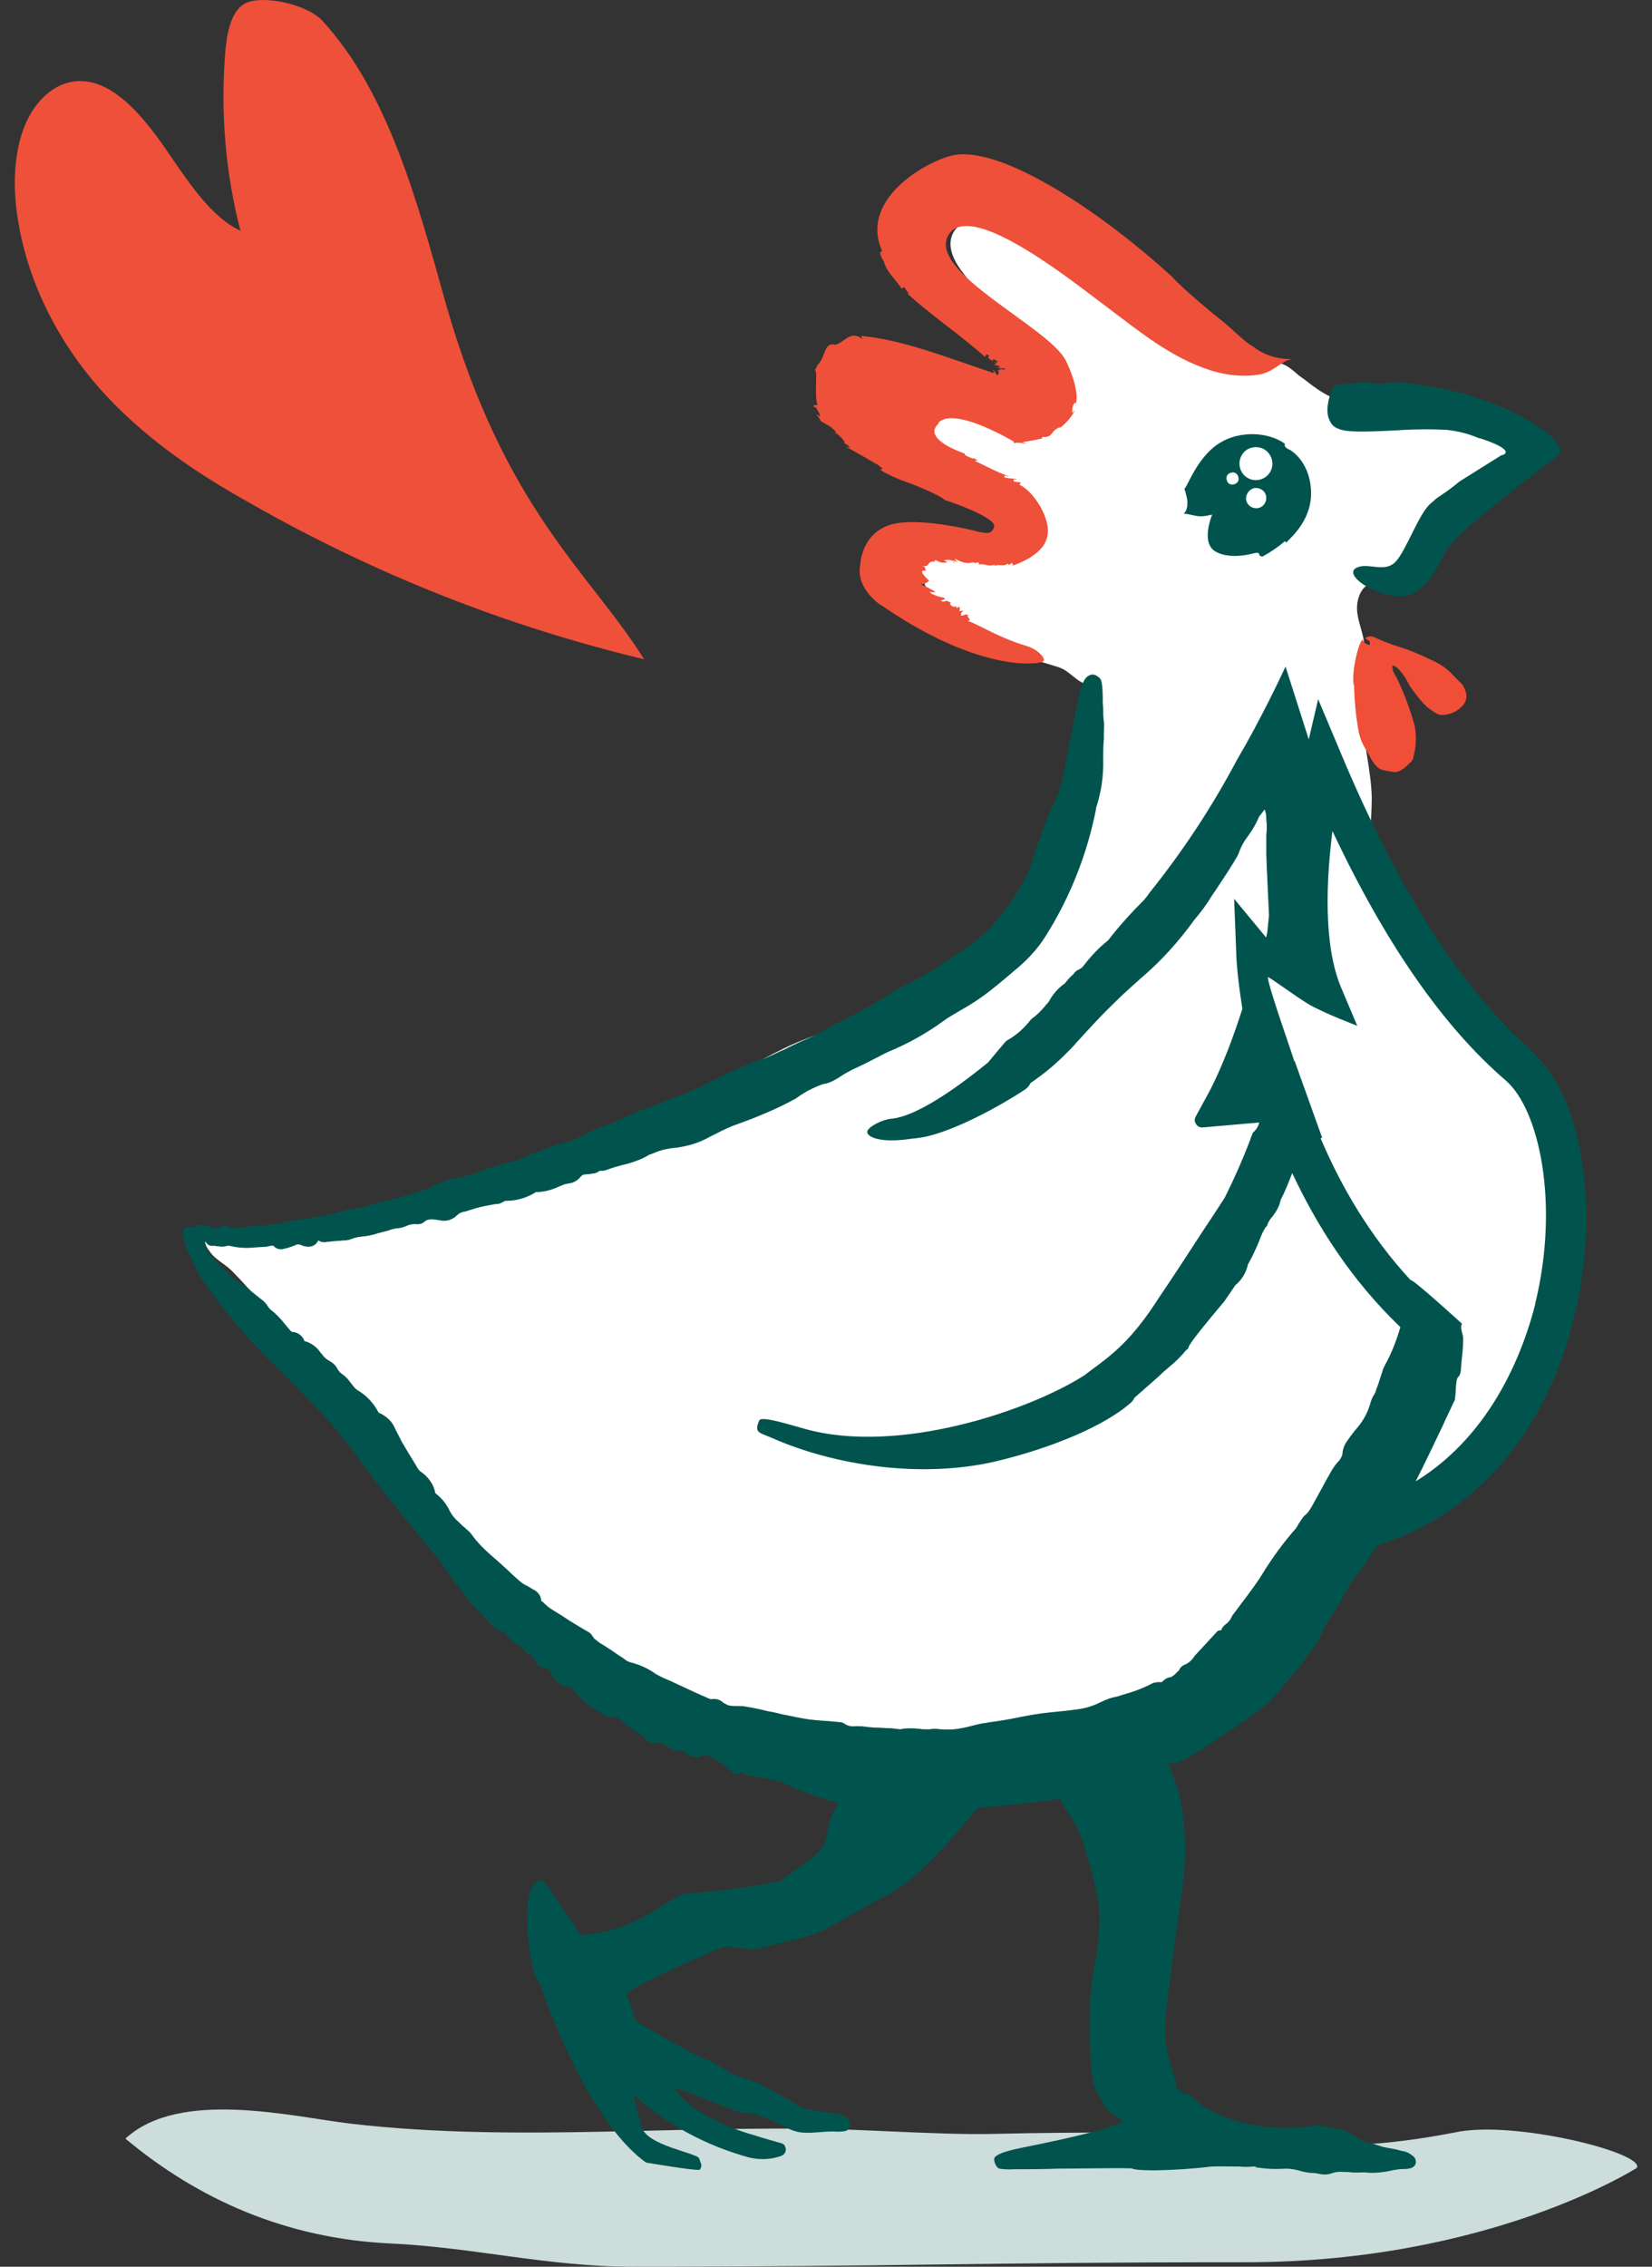
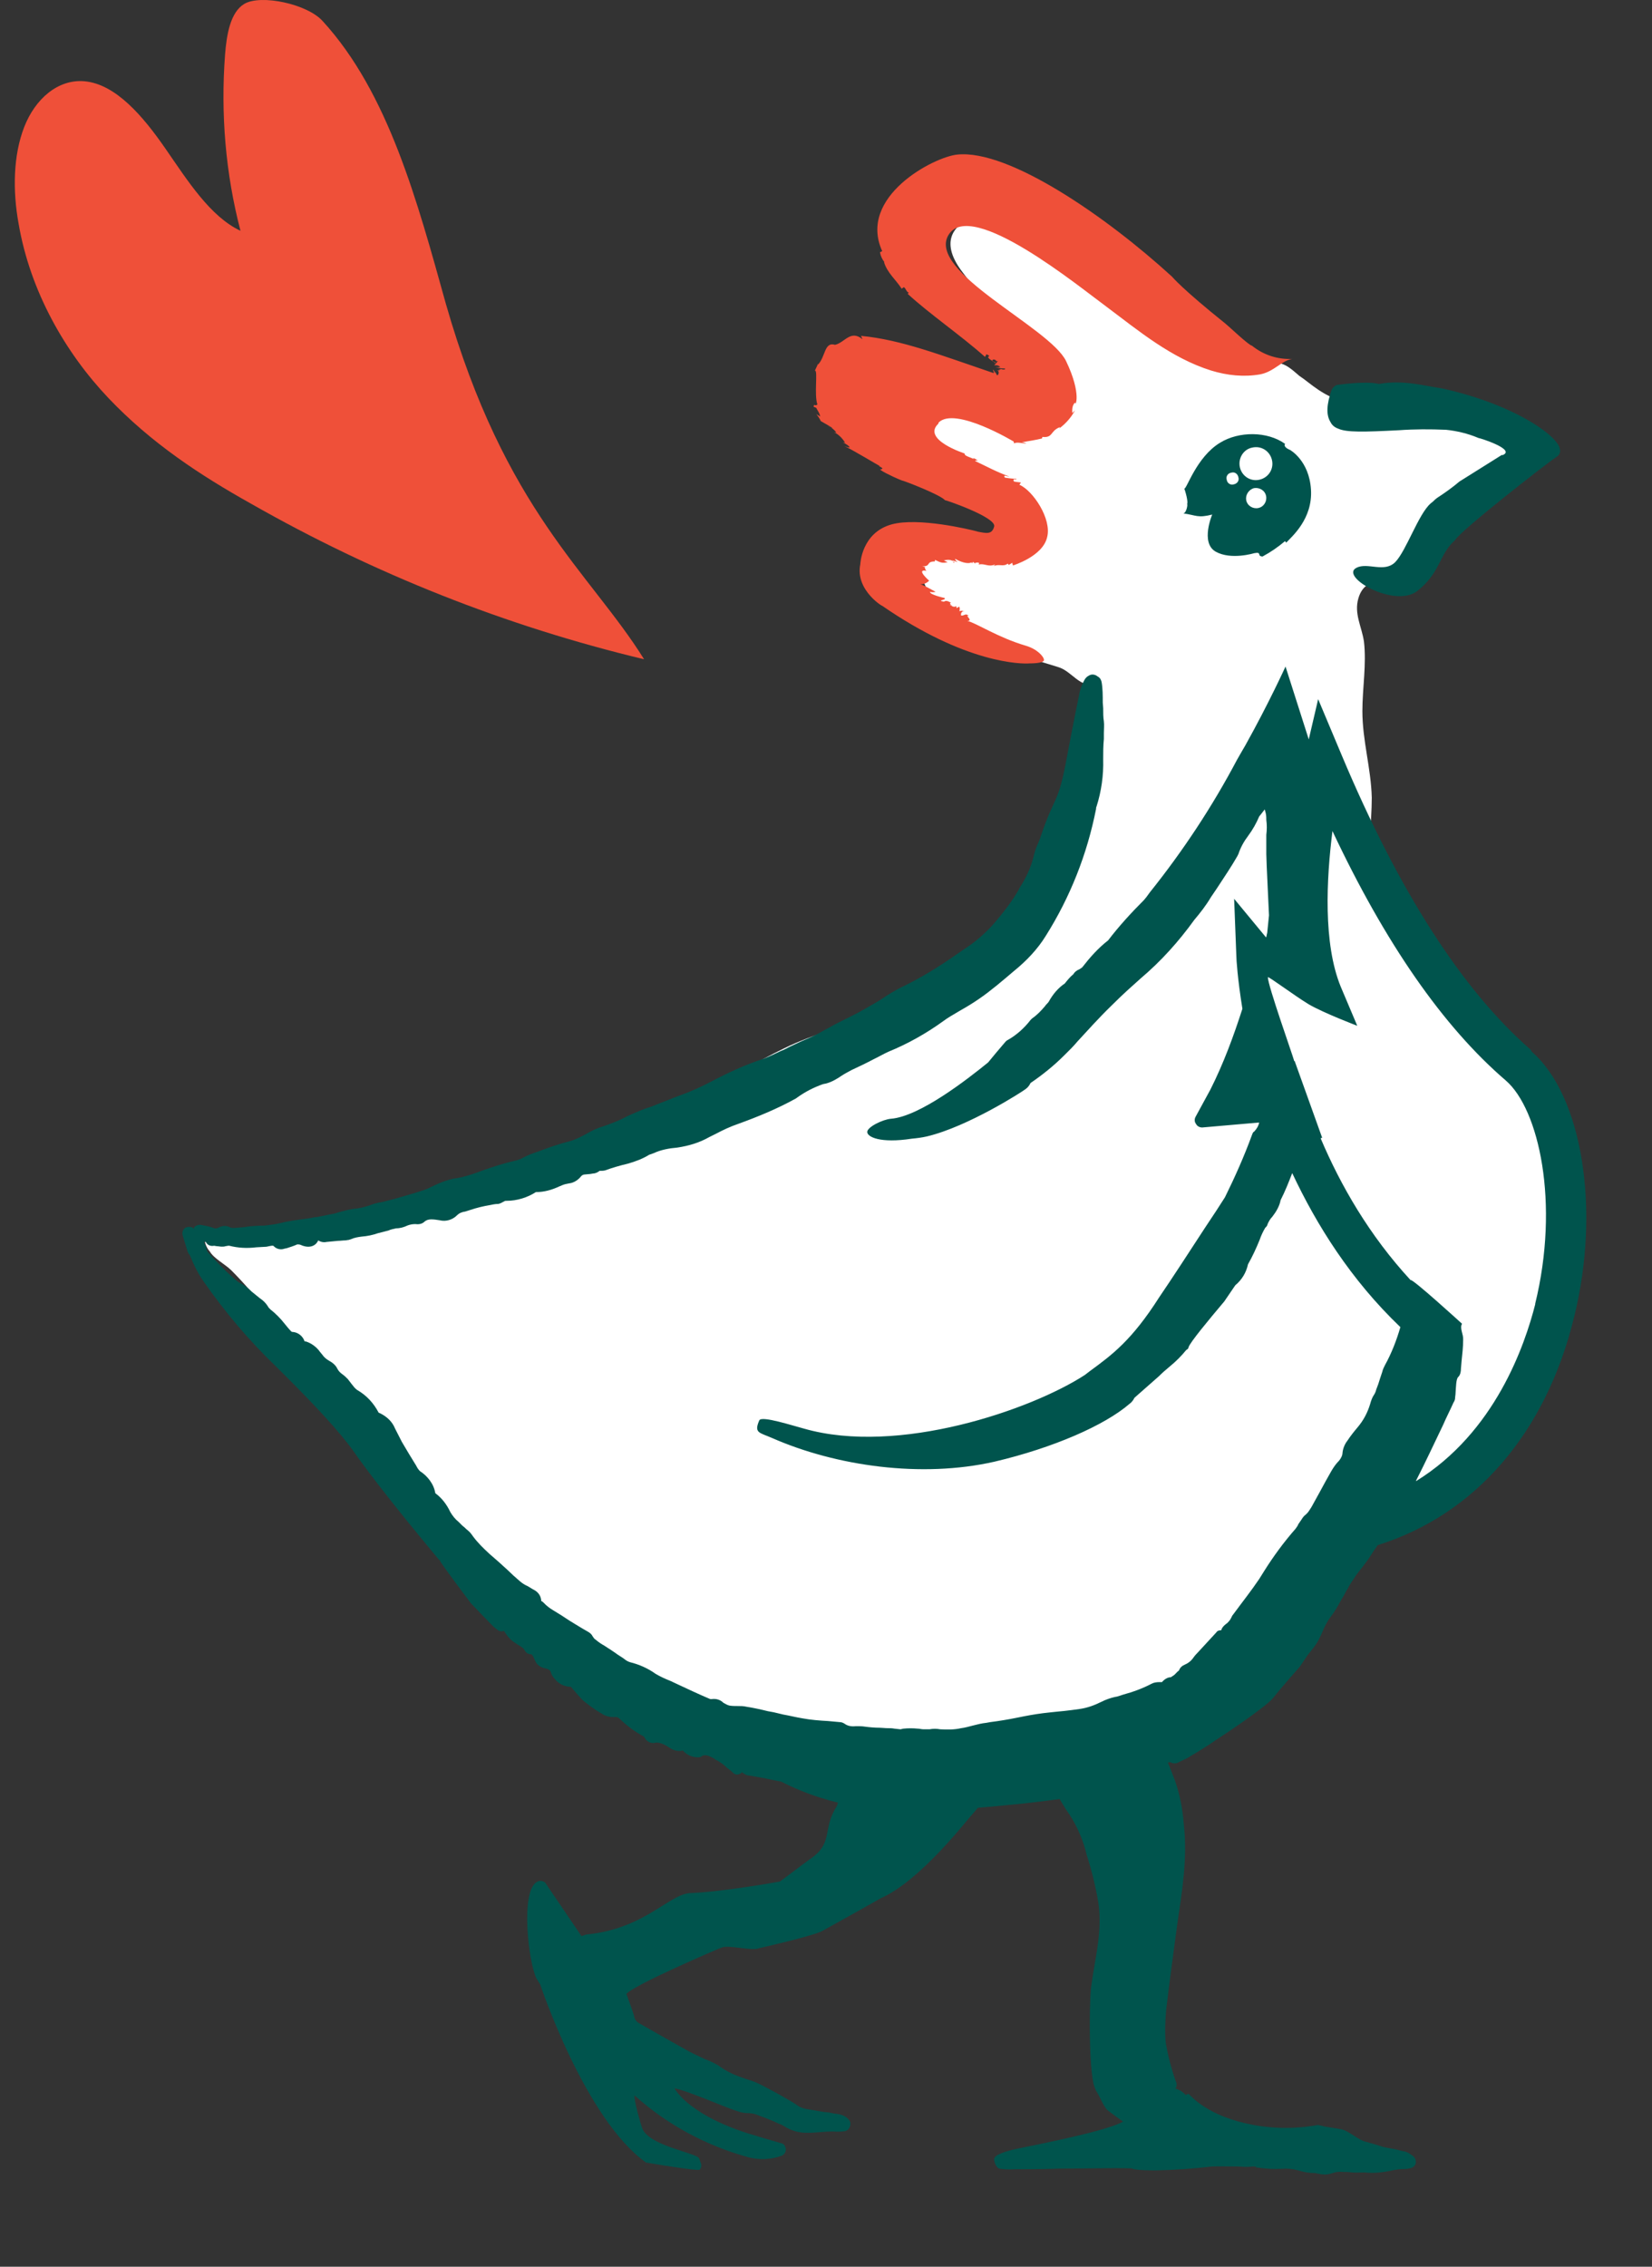
<svg xmlns="http://www.w3.org/2000/svg" width="70" height="96" viewBox="0 0 70 96" fill="none">
  <rect x="0" y="0" width="70" height="96" fill="#333333" stroke="none" />
-   <path d="M61.62 90.319C55.333 91.531 53.487 90.319 47.077 90.319C40.667 90.319 42.958 90.509 36.7 90.225C29.448 89.903 22.062 90.783 14.857 89.941C12.329 89.638 7.605 88.463 5.314 90.575C8.419 93.169 12.14 94.807 16.533 95.015C20.017 95.176 23.246 96 26.778 96C38.262 96 41.301 95.811 52.776 95.811C63.135 95.811 69.355 91.815 69.355 91.815C69.734 91.181 64.072 89.761 61.62 90.319Z" fill="#CCDDDB" />
  <path d="M57.084 17.018C58.627 16.999 60.142 17.132 61.667 17.416C62.178 17.511 63.958 17.624 64.195 18.117C64.308 18.372 63.911 19.357 63.778 19.584C63.399 20.285 62.632 20.663 62.026 21.222C61.118 22.065 60.72 23.513 59.66 24.195C58.845 24.735 57.861 24.309 57.558 25.341C57.368 25.994 57.7 26.534 57.794 27.168C57.908 28.124 57.728 29.156 57.728 30.113C57.728 31.372 58.097 32.546 58.126 33.786C58.126 34.326 58.078 34.865 58.059 35.396C57.965 37.403 58.968 39.438 59.536 41.379C60.123 43.368 60.351 45.678 60.616 47.742C60.947 50.194 60.777 52.703 60.777 55.155C60.777 56.443 61.203 57.655 60.587 58.829C59.631 60.675 58.182 62.218 57.34 64.159C55.939 67.341 53.619 69.206 51.072 71.497C48.752 73.58 45.723 75 42.579 75.171C40.496 75.284 38.234 75.218 36.198 74.801C33.926 74.309 31.521 73.959 29.372 73.05C27.989 72.463 26.541 71.809 25.3 70.967C24.363 70.332 23.729 69.471 22.981 68.647C22.043 67.644 20.898 67.037 19.875 66.147C18.711 65.115 17.556 63.762 16.58 62.521C15.198 60.817 14.005 58.99 12.68 57.257C11.771 56.093 10.852 54.852 9.801 53.801C9.546 53.546 9.072 53.309 8.892 53.006C8.703 52.798 8.637 52.514 8.656 52.258C10.71 52.163 12.774 51.879 14.762 51.397C18.483 50.487 22.034 49.74 25.66 48.452C27.27 47.893 28.491 47.145 29.959 46.255C31.009 45.602 32.089 44.949 33.206 44.409C34.513 43.756 35.961 43.472 37.202 42.676C38.442 41.881 39.748 41.275 41.036 40.575C42.324 39.874 42.882 38.728 43.886 37.744C44.492 37.138 44.937 36.854 45.287 35.945C45.732 34.865 46.083 33.767 46.367 32.621C46.669 31.22 46.111 30.349 46.385 28.929C45.779 29.185 45.429 28.418 44.823 28.247C43.327 27.783 41.197 27.215 40.032 26.022C39.654 25.625 38.934 24.621 39.048 24.015C39.285 22.851 41.718 22.889 42.532 22.983C42.182 22.472 42.248 21.648 41.803 21.061C41.311 20.427 40.563 19.944 39.843 19.499C38.858 18.865 37.76 18.117 39.048 16.829C39.777 16.081 41.595 15.939 42.39 16.526C42.949 16.128 43.299 15.522 43.299 14.841C43.346 14.027 43.109 13.979 42.485 13.487C41.784 12.928 41.339 12.246 40.799 11.546C38.858 9.046 42.788 8.459 44.776 9.368C45.552 9.719 46.224 10.372 46.925 10.817C47.702 11.309 48.61 11.678 49.15 12.455C49.567 13.042 49.756 13.648 50.267 14.159C51.063 14.973 52.114 15.096 53.259 15.238C54.339 15.399 54.339 15.286 55.058 15.92C55.503 16.204 56.137 16.876 57.094 17.018" fill="white" />
-   <path d="M59.726 29.043C59.963 29.374 60.19 29.677 60.474 29.952C60.663 30.065 60.872 30.283 61.08 30.283C61.364 30.283 61.639 30.188 61.856 29.999C62.235 29.696 62.188 29.365 61.97 28.995C61.941 28.977 61.941 28.948 61.922 28.948L61.572 28.598C61.317 28.314 60.985 28.087 60.635 27.945C60.124 27.689 59.584 27.48 59.025 27.31C58.77 27.215 58.514 27.121 58.277 27.007C58.135 26.931 57.974 26.931 57.851 27.026C57.918 27.121 58.088 27.092 58.041 27.31C57.927 27.31 57.804 27.244 57.757 27.121C57.643 26.931 57.217 28.475 57.378 29.081C57.397 29.081 57.397 29.1 57.397 29.1C57.397 29.1 57.349 29.147 57.378 29.147C57.397 29.706 57.444 30.245 57.539 30.804C57.586 31.154 57.7 31.485 57.889 31.76C57.984 31.921 58.078 32.139 58.173 32.252C58.221 32.347 58.287 32.413 58.363 32.489C58.552 32.65 58.732 32.631 58.95 32.678C59.281 32.773 59.537 32.517 59.792 32.262C59.84 32.215 59.887 32.148 59.887 32.072C60.001 31.656 60.029 31.23 59.953 30.785C59.764 30.056 59.489 29.336 59.158 28.655C59.044 28.513 58.997 28.352 58.997 28.191C59.3 28.191 59.698 28.967 59.726 29.033" fill="#F04E37" />
  <path d="M39.777 17.89C40.477 17.208 42.958 18.704 42.958 18.704C42.939 18.751 43.005 18.77 42.939 18.799C43.081 18.685 43.337 18.799 43.498 18.779C43.431 18.761 43.356 18.732 43.289 18.732C43.574 18.685 43.877 18.637 44.151 18.571L44.17 18.505C44.615 18.552 44.501 18.268 44.871 18.107C44.918 18.088 44.937 18.088 44.871 18.155C45.155 17.946 45.382 17.691 45.552 17.378L45.439 17.492C45.42 17.331 45.439 17.16 45.552 17.047C45.552 17.255 45.855 16.715 45.174 15.295C44.492 13.866 39.237 11.508 40.194 9.946C41.15 8.384 45.761 12.171 46.878 12.985C48.279 14.036 49.633 15.163 51.318 15.693C52 15.901 52.701 15.977 53.401 15.854C53.988 15.74 54.31 15.267 54.755 15.201C54.149 15.229 53.543 15.04 53.051 14.642C52.909 14.623 52.047 13.799 51.924 13.705C50.078 12.228 49.661 11.716 49.661 11.716C46.878 9.17 42.74 6.32 40.563 6.547C39.578 6.642 36.331 8.327 37.382 10.637L37.287 10.684C37.315 10.845 37.382 10.987 37.476 11.101H37.457C37.599 11.565 37.968 11.849 38.205 12.228L38.3 12.161C38.395 12.228 38.395 12.351 38.508 12.398L38.461 12.445C39.398 13.307 40.705 14.197 41.737 15.115L41.803 15.002L41.917 15.068C41.917 15.068 41.888 15.115 41.869 15.115C41.869 15.229 42.201 15.324 42.153 15.399C42.22 15.305 42.125 15.352 42.059 15.305C42.011 15.191 42.201 15.21 42.22 15.305L42.286 15.286C42.239 15.352 42.191 15.399 42.125 15.475C42.22 15.456 42.314 15.475 42.381 15.541C42.314 15.56 42.239 15.56 42.172 15.56C42.314 15.579 42.456 15.608 42.589 15.608C42.608 15.674 42.447 15.655 42.381 15.608C42.381 15.608 42.4 15.627 42.4 15.655C42.381 15.655 42.352 15.636 42.305 15.636C42.447 15.702 42.258 15.684 42.21 15.684C42.418 15.665 42.276 16.034 42.21 15.825C42.191 15.778 42.163 15.759 42.144 15.712C42.286 15.949 42.115 15.693 42.078 15.646C42.078 15.693 42.106 15.74 42.144 15.788C42.096 15.769 42.078 15.721 42.078 15.674C42.106 15.721 42.078 15.816 42.144 15.816C39.853 15.04 38.196 14.386 36.482 14.225L36.548 14.367C36.037 13.951 35.8 14.509 35.384 14.604C34.92 14.462 34.986 15.115 34.655 15.447V15.399C34.636 15.513 34.513 15.684 34.541 15.702C34.655 15.702 34.494 16.734 34.636 17.132C34.522 17.227 34.494 17.066 34.475 17.227L34.589 17.274C34.607 17.34 34.749 17.511 34.749 17.643C34.702 17.596 34.636 17.577 34.589 17.53C34.655 17.624 34.73 17.719 34.778 17.833C34.967 17.946 35.289 18.117 35.27 18.136L35.062 18.041C35.204 18.088 35.346 18.183 35.441 18.325C35.422 18.325 35.374 18.306 35.346 18.306C35.535 18.401 35.696 18.562 35.81 18.751L35.715 18.732C36.066 18.922 36.094 19.016 35.781 18.893C36.132 19.054 37.211 19.707 37.277 19.736C37.135 19.717 37.561 19.849 37.306 19.878C37.239 19.897 37.751 20.162 38.196 20.342C38.309 20.361 39.834 20.948 40.042 21.184C40.042 21.165 42.239 21.913 42.125 22.302C42.03 22.652 41.794 22.586 41.396 22.51H41.415C41.065 22.415 38.915 21.904 37.789 22.207C36.501 22.557 36.454 23.892 36.454 23.892C36.217 25.038 37.533 25.767 37.363 25.644C40.941 28.124 43.299 28.124 43.63 28.096C43.697 28.096 44.236 28.096 44.236 27.954C44.236 27.812 43.952 27.49 43.469 27.348C42.276 26.998 41.386 26.392 40.989 26.297C41.273 26.297 40.828 26.013 41.055 26.089C40.913 25.947 40.866 26.089 40.724 26.07C40.705 25.928 40.771 25.881 40.913 25.881H40.771L40.79 25.861L40.648 25.881C40.676 25.814 40.676 25.767 40.648 25.691L40.534 25.757C40.534 25.757 40.534 25.71 40.506 25.663C40.487 25.71 40.411 25.71 40.317 25.663L40.345 25.644L40.231 25.625C40.392 25.625 40.165 25.578 40.298 25.53C40.184 25.464 40.089 25.416 39.995 25.483C39.644 25.416 40.156 25.416 40.014 25.322C39.995 25.322 39.379 25.18 39.408 25.066C39.474 25.085 39.569 25.085 39.644 25.066C39.436 24.953 39.228 24.829 38.991 24.735C39.133 24.763 39.275 24.688 39.37 24.593C39.37 24.593 38.783 24.082 39.256 24.176C39.209 24.129 39.19 24.082 39.19 24.015L39.285 24.034L39.076 23.987C39.474 23.987 39.218 23.779 39.616 23.779V23.712C39.824 23.807 39.919 23.873 40.156 23.807L39.995 23.741C40.137 23.693 40.298 23.693 40.411 23.788C40.411 23.788 40.405 23.804 40.392 23.835C40.459 23.835 40.459 23.817 40.345 23.722C40.44 23.769 40.534 23.788 40.629 23.817C40.563 23.817 40.421 23.674 40.487 23.674C40.648 23.769 40.979 23.911 41.169 23.817L41.188 23.864C41.188 23.864 41.206 23.817 41.235 23.797C41.282 23.845 41.33 23.864 41.349 23.911C41.33 23.883 41.33 23.864 41.301 23.845C41.349 23.845 41.396 23.797 41.491 23.845C41.491 23.864 41.472 23.892 41.472 23.911C41.708 23.845 41.869 24.025 42.153 23.911C42.172 23.911 42.125 23.959 42.106 23.977C42.343 23.864 42.504 24.025 42.712 23.864C42.684 23.883 42.759 23.911 42.731 23.93C42.778 23.911 42.844 23.864 42.892 23.835L42.92 23.949C42.92 23.949 44.179 23.57 44.369 22.756C44.577 21.98 43.763 20.768 43.195 20.531L43.261 20.436C43.166 20.418 43.053 20.418 42.958 20.389C42.892 20.228 43.072 20.342 43.072 20.276C42.911 20.276 42.74 20.256 42.579 20.228C42.485 20.086 42.674 20.181 42.769 20.181C42.229 19.991 41.831 19.764 41.32 19.527C41.339 19.48 41.386 19.509 41.434 19.509C41.367 19.461 41.292 19.395 41.225 19.414L41.292 19.461C41.15 19.366 40.847 19.319 40.875 19.206C40.875 19.206 39.048 18.619 39.758 17.946" fill="#EF5039" />
  <path d="M63.646 19.262L61.847 20.389C61.544 20.645 61.212 20.881 60.891 21.09C60.824 21.137 60.777 21.184 60.73 21.232L60.616 21.326C60.105 21.771 59.584 23.334 59.12 23.807C58.656 24.271 57.956 23.807 57.482 24.044C56.734 24.413 59.092 25.776 60.057 25.028C61.014 24.28 60.995 23.485 61.601 22.926C61.629 22.907 61.648 22.879 61.667 22.86C61.922 22.444 65.549 19.613 65.918 19.376C65.946 19.348 65.965 19.348 65.984 19.329C66.079 19.262 66.126 19.139 66.098 19.044C66.079 18.505 64.204 17.132 61.099 16.45C60.417 16.356 59.461 16.072 58.429 16.261C57.823 16.119 56.649 16.308 56.63 16.308C56.535 16.356 56.469 16.422 56.422 16.517C56.213 17.122 56.185 17.567 56.374 17.87C56.441 18.012 56.564 18.107 56.706 18.155C57.056 18.316 57.785 18.297 59.281 18.221C59.934 18.174 60.588 18.174 61.269 18.202C61.733 18.249 62.207 18.363 62.652 18.552C62.652 18.533 64.29 19.044 63.655 19.281" fill="#00544D" />
  <path d="M51.375 21.79C50.741 21.951 50.693 21.819 50.135 21.743C50.277 21.743 50.343 21.317 50.296 21.345C50.343 21.326 50.296 21.014 50.182 20.692C50.277 20.739 50.693 19.357 51.697 18.751C52.492 18.259 53.704 18.259 54.452 18.799C54.358 18.941 54.66 19.054 54.66 19.054C54.66 19.054 55.475 19.499 55.55 20.739C55.626 21.98 54.736 22.728 54.499 22.983L54.452 22.917C54.149 23.173 53.846 23.381 53.496 23.57C53.24 23.551 53.496 23.362 53.146 23.428C53.146 23.428 52.161 23.731 51.508 23.362C50.854 22.983 51.366 21.79 51.366 21.79" fill="#00544D" />
  <path d="M51.981 20.323C52 20.465 52.142 20.559 52.284 20.512C52.426 20.484 52.521 20.351 52.473 20.209C52.445 20.067 52.312 19.972 52.17 20.02C52.028 20.039 51.934 20.181 51.981 20.323Z" fill="white" />
  <path d="M52.805 21.184C52.852 21.421 53.089 21.563 53.316 21.516C53.553 21.468 53.695 21.232 53.647 21.004C53.6 20.768 53.363 20.635 53.136 20.673C52.899 20.739 52.767 20.976 52.805 21.184Z" fill="white" />
  <path d="M52.54 19.802C52.634 20.181 53.004 20.408 53.382 20.313C53.761 20.219 53.988 19.849 53.894 19.471C53.799 19.092 53.43 18.865 53.051 18.959C52.701 19.026 52.445 19.404 52.54 19.802Z" fill="white" />
  <path d="M27.289 27.916C24.997 24.242 21.4 21.629 18.891 12.862C17.679 8.516 16.457 3.934 13.674 0.895C13.021 0.165 11.051 -0.251 10.351 0.165C9.764 0.516 9.603 1.453 9.536 2.315C9.347 4.814 9.555 7.342 10.19 9.775C8.902 9.17 7.946 7.645 7.008 6.291C6.071 4.937 4.907 3.555 3.572 3.441C2.454 3.347 1.489 4.189 1.025 5.382C0.561 6.575 0.532 8.071 0.788 9.472C1.28 12.351 2.776 14.945 4.594 16.858C6.421 18.779 8.495 20.133 10.625 21.326C15.842 24.299 21.428 26.515 27.27 27.916" fill="#EF5039" />
  <path d="M57.52 65.163C68.323 62.569 68.739 47.534 64.677 44.381C60.114 40.849 56.914 34.629 55.437 31.523C55.437 31.523 54.083 38.16 55.721 41.673C55.721 41.673 53.666 41.162 52.682 40.111C52.682 40.111 53.43 50.308 61.449 56.339C60.606 60.107 59.394 63.194 57.52 65.172" fill="white" />
  <path d="M65.056 55.222C64.612 56.973 63.352 60.666 60.001 62.73V62.711C60.398 61.934 60.777 61.12 61.146 60.353C61.288 60.022 61.449 59.719 61.591 59.397C61.639 59.331 61.657 59.255 61.657 59.189C61.657 59.141 61.676 59.075 61.676 58.999C61.695 58.763 61.695 58.393 61.79 58.318C61.885 58.223 61.904 58.081 61.904 57.967L61.932 57.636C61.961 57.352 61.998 57.049 61.998 56.746C62.017 56.509 61.837 56.254 61.951 56.064C61.951 56.064 59.802 54.104 59.773 54.218C58.022 52.324 56.8 50.194 55.958 48.206L56.024 48.187L54.859 44.939H54.84C54.774 44.684 53.723 41.739 53.723 41.389C53.723 41.323 54.803 42.137 55.456 42.535C56.109 42.913 57.511 43.444 57.511 43.444L56.81 41.787C56.062 39.959 56.204 37.223 56.46 35.197C58.684 39.921 61.137 43.472 63.807 45.763C65.208 46.975 66.098 50.952 65.047 55.231L65.056 55.222ZM64.858 44.457C61.96 41.929 59.272 37.744 56.857 31.997L55.854 29.611L55.456 31.315C55.153 30.359 54.471 28.229 54.471 28.229C54.471 28.229 53.771 29.772 52.767 31.571C52.625 31.807 52.511 32.016 52.417 32.177C51.366 34.165 50.126 36.04 48.724 37.791C48.611 37.952 48.516 38.075 48.469 38.123C47.929 38.662 47.418 39.221 46.954 39.827C46.528 40.158 46.177 40.556 45.855 40.972C45.827 40.991 45.789 41.02 45.742 41.048C45.628 41.096 45.534 41.162 45.486 41.256C45.344 41.37 45.231 41.512 45.117 41.654C44.833 41.843 44.606 42.118 44.435 42.43C44.388 42.497 44.322 42.544 44.274 42.62C44.113 42.809 43.943 42.989 43.735 43.131L43.668 43.197C43.413 43.529 43.081 43.832 42.712 44.04C42.665 44.059 42.646 44.087 42.617 44.106C42.315 44.457 42.078 44.741 41.87 44.996C41.008 45.697 38.972 47.288 37.751 47.382C37.401 47.411 36.747 47.733 36.747 47.941C36.747 48.149 37.287 48.433 38.641 48.225C38.849 48.206 39.067 48.178 39.275 48.13C41.027 47.714 43.346 46.218 43.46 46.123C43.555 46.057 43.621 45.962 43.668 45.867C44.18 45.517 44.653 45.138 45.098 44.693C45.287 44.504 45.477 44.324 45.657 44.106C46.073 43.661 46.518 43.15 47.124 42.563C47.588 42.099 47.986 41.749 48.336 41.436C49.198 40.707 49.946 39.874 50.608 38.956C50.864 38.653 51.101 38.35 51.309 37.999L51.565 37.621C51.868 37.157 52.171 36.712 52.426 36.267C52.445 36.238 52.445 36.219 52.474 36.172C52.568 35.888 52.71 35.633 52.89 35.396C53.08 35.14 53.24 34.856 53.354 34.581C53.449 34.468 53.515 34.373 53.591 34.279C53.61 34.373 53.638 34.44 53.638 34.468C53.657 34.563 53.657 34.657 53.657 34.724C53.685 34.932 53.685 35.14 53.657 35.358V36.172C53.657 36.475 53.771 38.672 53.771 38.766L53.695 39.514C53.676 39.562 53.676 39.628 53.648 39.704L52.294 38.066L52.388 40.499C52.388 40.613 52.436 41.436 52.644 42.724C52.275 43.87 51.849 45.034 51.29 46.142L50.656 47.306C50.608 47.401 50.608 47.515 50.684 47.609C50.731 47.704 50.845 47.751 50.94 47.751L53.326 47.543H53.354C53.326 47.685 53.259 47.799 53.146 47.922C53.098 47.941 53.08 47.988 53.051 48.064C52.72 48.973 52.322 49.863 51.906 50.705C51.697 51.037 51.394 51.501 51.063 51.993C50.41 52.997 49.633 54.19 49.122 54.938C47.957 56.765 47.134 57.371 46.177 58.072L45.969 58.232C43.697 59.709 38.063 61.65 34.068 60.505C33.623 60.391 32.269 59.946 32.174 60.154C31.938 60.694 32.174 60.666 32.714 60.902C35.431 62.095 39.048 62.607 42.135 61.906C44.634 61.319 46.812 60.363 47.863 59.454C47.957 59.388 48.024 59.293 48.071 59.198L49.103 58.289C49.245 58.147 49.406 58.005 49.567 57.873C49.823 57.664 50.059 57.428 50.267 57.172C50.315 57.153 50.362 57.106 50.362 57.058C50.428 56.85 51.205 55.913 51.877 55.117L52.341 54.436C52.625 54.199 52.805 53.896 52.881 53.546C53.07 53.214 53.231 52.864 53.373 52.514C53.439 52.324 53.515 52.163 53.61 52.002C53.657 51.955 53.704 51.908 53.704 51.861C53.752 51.747 53.818 51.624 53.913 51.529C54.074 51.321 54.216 51.084 54.263 50.828C54.452 50.459 54.613 50.052 54.755 49.683C55.787 51.879 57.236 54.199 59.338 56.206C59.177 56.765 58.959 57.324 58.685 57.816C58.637 57.91 58.59 58.005 58.571 58.1L58.476 58.384C58.429 58.545 58.382 58.687 58.315 58.848C58.296 58.943 58.249 59.037 58.202 59.103C58.154 59.17 58.088 59.34 58.06 59.454C57.946 59.833 57.776 60.154 57.52 60.457C57.359 60.647 57.217 60.827 57.094 61.016C56.98 61.158 56.905 61.347 56.886 61.527C56.886 61.641 56.819 61.764 56.744 61.859C56.602 62.001 56.507 62.143 56.412 62.304C56.251 62.588 56.081 62.891 55.92 63.194L55.57 63.828C55.522 63.894 55.475 63.989 55.409 64.065C55.39 64.093 55.361 64.112 55.314 64.159C55.248 64.207 55.2 64.273 55.153 64.349C55.106 64.415 55.058 64.491 55.011 64.557C54.992 64.623 54.945 64.671 54.897 64.746C54.405 65.305 53.96 65.911 53.562 66.545L53.354 66.877C53.023 67.369 52.653 67.833 52.256 68.373C52.208 68.42 52.19 68.486 52.161 68.534C52.114 68.628 52.066 68.676 52 68.742C51.906 68.808 51.811 68.884 51.763 68.998L51.745 69.045C51.65 69.045 51.584 69.064 51.536 69.139L50.741 70.001C50.741 70.001 50.646 70.096 50.599 70.162C50.504 70.304 50.391 70.418 50.22 70.493C50.107 70.541 50.012 70.607 49.965 70.73C49.946 70.749 49.946 70.777 49.917 70.777L49.822 70.872C49.775 70.938 49.681 70.986 49.614 71.033C49.472 71.033 49.33 71.128 49.236 71.241H49.122C49.008 71.241 48.885 71.26 48.8 71.308C48.402 71.516 48.005 71.658 47.588 71.772L47.446 71.819C47.38 71.838 47.304 71.866 47.257 71.866C47.048 71.914 46.859 71.98 46.67 72.075C46.386 72.217 46.083 72.33 45.761 72.377L45.41 72.425C45.202 72.453 45.013 72.472 44.804 72.491C44.596 72.51 44.378 72.538 44.199 72.557C43.82 72.605 43.47 72.671 43.1 72.747C42.731 72.823 42.324 72.889 41.955 72.936L41.794 72.965C41.604 72.984 41.415 73.031 41.235 73.078C41.046 73.126 40.885 73.173 40.724 73.192C40.44 73.258 40.137 73.258 39.834 73.239C39.692 73.211 39.531 73.211 39.389 73.239H39.133C39.039 73.239 38.972 73.211 38.878 73.211C38.688 73.192 38.48 73.192 38.291 73.211C38.243 73.211 38.196 73.239 38.149 73.239L37.893 73.211C37.798 73.192 37.704 73.192 37.609 73.192C37.495 73.192 37.372 73.173 37.278 73.173C37.069 73.173 36.852 73.154 36.643 73.126C36.529 73.107 36.388 73.107 36.264 73.107C36.103 73.126 35.933 73.107 35.8 73.012C35.734 72.965 35.658 72.936 35.592 72.936L35.081 72.889C34.731 72.87 34.352 72.841 34.002 72.775C33.718 72.728 33.462 72.662 33.187 72.614L32.79 72.519L32.534 72.472C32.231 72.397 31.928 72.33 31.625 72.283C31.512 72.254 31.369 72.254 31.246 72.254C31.123 72.254 31.038 72.254 30.915 72.236C30.82 72.217 30.754 72.169 30.659 72.122C30.517 71.98 30.337 71.933 30.148 71.961C30.129 71.961 30.082 71.961 30.053 71.942C29.608 71.753 29.163 71.544 28.718 71.336C28.624 71.289 28.51 71.241 28.416 71.194C28.179 71.099 27.971 71.005 27.781 70.891C27.45 70.654 27.081 70.493 26.702 70.399C26.607 70.37 26.541 70.332 26.446 70.257L26.38 70.209C26.285 70.143 26.191 70.096 26.096 70.02L25.859 69.859C25.745 69.793 25.651 69.717 25.528 69.651C25.414 69.585 25.291 69.49 25.177 69.395L25.111 69.3C25.064 69.206 24.998 69.158 24.922 69.111C24.666 68.969 24.411 68.808 24.145 68.647C23.909 68.486 23.681 68.344 23.445 68.202C23.284 68.108 23.142 67.994 23.028 67.871C23 67.852 22.934 67.776 22.934 67.823C22.934 67.587 22.792 67.407 22.583 67.312C22.517 67.265 22.422 67.218 22.347 67.17C22.233 67.123 22.138 67.057 22.044 66.981C21.854 66.82 21.665 66.649 21.504 66.489C21.248 66.252 20.993 66.025 20.737 65.807C20.481 65.57 20.245 65.343 20.036 65.059L19.989 64.993C19.923 64.898 19.847 64.832 19.752 64.756C19.705 64.709 19.658 64.661 19.591 64.614L19.43 64.453C19.288 64.339 19.175 64.197 19.08 64.036C18.938 63.733 18.73 63.449 18.446 63.241C18.38 62.843 18.114 62.512 17.793 62.304C17.726 62.237 17.679 62.162 17.631 62.067C17.423 61.736 17.215 61.385 17.026 61.063C16.931 60.874 16.836 60.685 16.741 60.505C16.628 60.221 16.41 60.012 16.136 59.87C16.117 59.852 16.069 59.851 16.041 59.823C15.833 59.425 15.53 59.094 15.132 58.867C15.037 58.8 14.971 58.706 14.895 58.611C14.848 58.545 14.782 58.469 14.734 58.403C14.668 58.337 14.592 58.261 14.498 58.195C14.403 58.128 14.337 58.053 14.289 57.958C14.223 57.816 14.081 57.702 13.939 57.627C13.825 57.56 13.731 57.484 13.655 57.371L13.56 57.257C13.418 57.049 13.182 56.879 12.954 56.812H12.907C12.841 56.604 12.651 56.443 12.443 56.415C12.377 56.415 12.348 56.396 12.348 56.396C12.235 56.282 12.14 56.159 12.046 56.045C11.884 55.837 11.667 55.619 11.459 55.458C11.411 55.411 11.364 55.364 11.345 55.316C11.25 55.174 11.155 55.08 11.013 54.985L10.663 54.701C10.502 54.54 10.313 54.398 10.104 54.303C9.726 54 9.404 53.669 9.073 53.319L8.978 53.224C8.912 53.129 8.788 53.035 8.77 52.968C8.751 52.855 8.703 52.713 8.627 52.599H8.722C8.788 52.741 8.931 52.788 9.073 52.76L9.186 52.779C9.252 52.779 9.328 52.798 9.394 52.798C9.442 52.798 9.508 52.798 9.555 52.779L9.669 52.76H9.716C10.095 52.855 10.464 52.874 10.862 52.826L11.193 52.807C11.193 52.807 11.307 52.807 11.354 52.788L11.449 52.769C11.591 52.741 11.591 52.769 11.61 52.788C11.705 52.883 11.847 52.93 11.989 52.902C12.008 52.902 12.036 52.883 12.055 52.883L12.15 52.864C12.292 52.817 12.453 52.769 12.595 52.703C12.642 52.703 12.689 52.703 12.737 52.722C13.087 52.883 13.371 52.788 13.485 52.533C13.579 52.599 13.721 52.627 13.835 52.599L14.327 52.552C14.422 52.552 14.536 52.533 14.63 52.533C14.678 52.533 14.725 52.514 14.772 52.514L14.867 52.485C15.009 52.419 15.17 52.391 15.331 52.372C15.568 52.353 15.795 52.306 16.012 52.23L16.202 52.182C16.297 52.163 16.363 52.135 16.457 52.116C16.552 52.069 16.666 52.05 16.789 52.022C16.95 52.022 17.12 51.974 17.253 51.908C17.366 51.861 17.489 51.842 17.603 51.842C17.745 51.861 17.887 51.842 18.001 51.728C18.143 51.614 18.332 51.633 18.635 51.681C18.891 51.747 19.175 51.662 19.364 51.472C19.459 51.378 19.573 51.33 19.715 51.311L19.923 51.245C20.207 51.15 20.481 51.084 20.765 51.037C20.86 51.018 20.974 50.989 21.116 50.989C21.21 50.971 21.277 50.923 21.371 50.876C21.4 50.857 21.419 50.857 21.466 50.857C21.911 50.857 22.356 50.715 22.706 50.488C23.057 50.488 23.388 50.393 23.691 50.251C23.805 50.204 23.899 50.156 24.022 50.137L24.117 50.118C24.306 50.099 24.496 49.976 24.609 49.834C24.657 49.768 24.723 49.74 24.799 49.74L25.007 49.721L25.121 49.702C25.215 49.702 25.329 49.654 25.405 49.588C25.471 49.588 25.566 49.588 25.641 49.569C25.944 49.456 26.276 49.361 26.598 49.285C26.929 49.191 27.232 49.077 27.507 48.907L27.696 48.84C27.999 48.698 28.349 48.632 28.7 48.603C29.192 48.528 29.637 48.395 30.053 48.158L30.337 48.017C30.64 47.856 30.944 47.714 31.275 47.6C32.117 47.297 32.96 46.947 33.727 46.521L33.793 46.473C34.125 46.236 34.475 46.057 34.873 45.915L35.015 45.886C35.251 45.82 35.46 45.697 35.668 45.555C35.81 45.46 35.952 45.394 36.084 45.318C36.388 45.176 36.691 45.034 36.993 44.873C37.23 44.76 37.438 44.636 37.647 44.542C38.461 44.21 39.256 43.765 39.985 43.235C40.175 43.093 40.383 42.98 40.572 42.866L40.733 42.771C40.989 42.629 41.245 42.468 41.481 42.307C41.992 41.957 42.485 41.531 42.977 41.114C43.489 40.698 43.962 40.206 44.312 39.637C45.344 37.999 46.064 36.182 46.443 34.26C46.443 34.241 46.443 34.184 46.461 34.165C46.67 33.512 46.764 32.83 46.745 32.158C46.745 31.874 46.745 31.599 46.774 31.296V31.041C46.774 30.88 46.793 30.709 46.774 30.548C46.745 30.387 46.745 30.179 46.745 29.99L46.727 29.753C46.727 29.469 46.727 29.166 46.679 28.891C46.66 28.797 46.613 28.702 46.518 28.655C46.405 28.56 46.263 28.541 46.149 28.607C46.054 28.655 45.988 28.721 45.941 28.816L45.893 28.91C45.827 29.071 45.751 29.242 45.732 29.402C45.524 30.406 45.335 31.391 45.145 32.394C44.814 34.08 44.681 33.701 44.094 35.434C44.075 35.528 44.028 35.595 44 35.689C43.905 35.879 43.839 36.087 43.791 36.295C43.678 36.759 43.46 37.204 43.204 37.602L43.157 37.697C42.873 38.189 42.523 38.634 42.172 39.05C41.775 39.514 41.311 39.912 40.79 40.243L40.487 40.452C39.786 40.944 39.057 41.389 38.309 41.758C37.959 41.919 37.628 42.127 37.306 42.345C36.88 42.601 36.444 42.856 35.999 43.074C35.715 43.216 35.412 43.358 35.138 43.519C34.948 43.614 34.769 43.727 34.579 43.822C34.39 43.917 34.163 44.012 33.945 44.106L33.5 44.315C33.358 44.381 33.244 44.457 33.102 44.504C32.865 44.617 32.61 44.741 32.373 44.835C31.578 45.091 30.83 45.441 30.11 45.82C29.713 46.028 29.296 46.218 28.851 46.379C28.662 46.445 28.482 46.521 28.311 46.587C28.075 46.681 27.819 46.776 27.592 46.871C27.384 46.937 27.166 47.013 26.957 47.108C26.749 47.202 26.607 47.25 26.446 47.344C26.162 47.486 25.859 47.6 25.585 47.695C25.329 47.77 25.073 47.884 24.837 48.026C24.628 48.14 24.392 48.263 24.155 48.329C23.71 48.443 23.293 48.585 22.867 48.746L22.47 48.888C22.356 48.935 22.261 48.982 22.167 49.03C22.053 49.096 21.911 49.143 21.769 49.172C21.352 49.266 20.926 49.408 20.51 49.55C20.131 49.692 19.733 49.834 19.345 49.901L19.203 49.92C18.919 49.986 18.663 50.081 18.408 50.204C18.266 50.27 18.124 50.346 17.991 50.393C17.565 50.535 17.149 50.649 16.732 50.772C16.543 50.819 16.353 50.866 16.174 50.914C16.032 50.933 15.918 50.961 15.776 51.008C15.71 51.027 15.662 51.056 15.586 51.075C15.425 51.122 15.264 51.169 15.075 51.188C14.819 51.207 14.583 51.283 14.327 51.349C14.214 51.397 14.072 51.416 13.93 51.444L13.466 51.539L13.305 51.557C13.096 51.605 12.907 51.624 12.699 51.652C12.491 51.681 12.348 51.7 12.112 51.747L11.828 51.813C11.619 51.861 11.411 51.879 11.193 51.908C10.909 51.908 10.606 51.927 10.332 51.974L10.076 51.993C9.915 52.012 9.839 52.012 9.773 51.993C9.612 51.898 9.423 51.898 9.262 51.993C9.196 52.012 9.148 52.059 9.006 51.993C8.893 51.946 8.751 51.927 8.627 51.898L8.514 51.879C8.419 51.861 8.306 51.898 8.23 51.974C8.211 51.993 8.23 52.022 8.211 52.04C8.182 52.012 8.164 51.993 8.116 51.974C8.022 51.955 7.955 51.955 7.861 51.993C7.747 52.059 7.7 52.201 7.747 52.343L7.955 53.025C7.955 53.025 8.003 53.12 8.05 53.167C8.192 53.536 8.381 53.915 8.609 54.246C9.518 55.553 10.55 56.774 11.695 57.873C13.305 59.463 14.384 60.628 14.971 61.452C16.23 63.25 18.55 65.987 18.597 66.053C18.616 66.072 18.645 66.072 18.645 66.1C18.616 66.129 19.951 67.899 19.951 67.899C19.951 67.899 20.936 68.931 20.955 68.931L21.021 68.978C21.116 69.073 21.229 69.121 21.352 69.073C21.371 69.092 21.4 69.139 21.419 69.168L21.485 69.263C21.532 69.329 21.58 69.376 21.627 69.424C21.722 69.518 21.835 69.585 21.949 69.66C22.11 69.755 22.186 69.802 22.233 69.897C22.28 69.992 22.375 70.058 22.47 70.058C22.536 70.058 22.564 70.077 22.678 70.342C22.744 70.503 22.886 70.598 23.047 70.645C23.284 70.692 23.331 70.758 23.35 70.853C23.379 70.948 23.445 71.043 23.511 71.109C23.672 71.317 23.928 71.44 24.193 71.44L24.288 71.554C24.43 71.715 24.572 71.885 24.704 72.018C24.96 72.226 25.215 72.415 25.499 72.576C25.66 72.69 25.878 72.737 26.086 72.718C26.134 72.718 26.181 72.718 26.276 72.813C26.579 73.097 26.91 73.353 27.279 73.542C27.298 73.561 27.298 73.589 27.327 73.608C27.355 73.656 27.374 73.703 27.421 73.722C27.488 73.788 27.611 73.836 27.724 73.817C27.885 73.769 28.094 73.836 28.378 74.025C28.539 74.139 28.756 74.186 28.936 74.139C29.097 74.328 29.362 74.442 29.618 74.423C29.665 74.423 29.713 74.404 29.732 74.375C29.892 74.281 30.063 74.375 30.243 74.47L30.309 74.517C30.498 74.612 30.659 74.726 30.802 74.868C30.896 74.934 30.991 75.01 31.085 75.104C31.18 75.171 31.294 75.171 31.389 75.104L31.436 75.057C31.53 75.123 31.625 75.199 31.767 75.199L32.401 75.313C32.61 75.36 32.846 75.407 33.102 75.455C34.153 75.994 35.28 76.345 36.425 76.534L38.385 76.865L39.2 76.771H40.279C40.345 76.771 40.392 76.752 40.44 76.704C40.582 76.61 40.724 76.591 40.885 76.591H41.093L41.888 76.525C42.381 76.477 42.873 76.43 43.365 76.382C44.208 76.288 45.07 76.174 45.96 76.051C46.102 76.032 46.244 75.985 46.357 75.909L46.613 75.796C47.029 75.587 47.503 75.445 47.967 75.332C48.109 75.313 48.251 75.284 48.383 75.284C48.592 75.237 48.667 75.142 48.686 75.047L48.781 75.029C48.876 74.981 48.989 74.962 49.112 74.915C49.179 74.868 49.273 74.82 49.349 74.773C49.463 74.678 49.51 74.584 49.652 74.659C49.747 74.707 49.889 74.678 49.983 74.612L50.126 74.546C50.239 74.498 50.362 74.432 50.476 74.356C50.76 74.195 51.016 74.025 51.271 73.864L51.479 73.722C51.479 73.722 53.61 72.34 53.96 71.895C54.31 71.45 55.077 70.588 55.077 70.588C55.191 70.427 55.38 70.124 55.447 70.048L55.636 69.812C56.033 69.319 56.014 68.969 56.384 68.477C56.545 68.268 56.687 68.032 56.81 67.795L56.952 67.558C56.999 67.464 57.047 67.369 57.113 67.274C57.179 67.132 57.274 66.99 57.368 66.858C57.482 66.668 57.624 66.507 57.747 66.347C57.861 66.186 57.984 66.043 58.079 65.882C58.145 65.788 58.192 65.693 58.268 65.599C58.315 65.551 58.334 65.485 58.382 65.438C62.5 64.15 65.511 60.694 66.704 55.761C67.831 51.198 67.035 46.388 64.905 44.542" fill="#00544D" />
  <path d="M35.478 73.864C35.62 74.025 35.639 76.203 35.45 76.506C34.844 77.462 35.308 78.03 34.399 78.683L34.304 78.749C33.888 79.052 33.462 79.384 33.045 79.687C33.045 79.687 30.612 80.132 29.192 80.179C28.283 80.293 27.27 81.694 24.846 81.931L24.638 81.997L23.094 79.725C23 79.658 22.858 79.63 22.744 79.706C22.044 80.122 22.394 83.095 22.725 83.777L22.82 83.938C22.82 83.938 22.867 84.004 22.886 84.033C22.886 84.033 24.78 89.742 27.374 91.588C27.469 91.607 29.57 91.957 29.646 91.891C29.712 91.825 29.741 91.702 29.694 91.607L29.627 91.418C29.561 91.181 27.402 90.878 27.194 90.083C27.147 89.941 26.844 88.918 26.891 88.748C28.273 89.988 29.93 90.878 31.729 91.37C32.193 91.484 32.666 91.465 33.111 91.304C33.254 91.257 33.348 91.067 33.272 90.925C33.244 90.831 33.178 90.783 33.083 90.764C32.704 90.651 32.335 90.556 31.966 90.433C31.104 90.196 29.277 89.524 28.576 88.445C29.182 88.558 30.726 89.259 31.294 89.429C31.436 89.477 31.578 89.496 31.71 89.496C31.805 89.496 31.919 89.514 32.013 89.543C32.269 89.638 32.525 89.732 32.79 89.846L32.998 89.941C33.064 89.96 33.159 90.007 33.235 90.054C33.377 90.149 33.538 90.215 33.699 90.263C34.238 90.423 34.891 90.234 35.45 90.281C35.545 90.281 35.658 90.281 35.753 90.263C35.867 90.263 35.961 90.196 36.009 90.073C36.056 89.96 36.037 89.836 35.961 89.77C35.848 89.628 35.677 89.562 35.497 89.533C35.403 89.514 35.308 89.514 35.213 89.486C35.119 89.458 34.977 89.458 34.863 89.439L34.181 89.325C33.831 89.259 33.784 89.136 33.481 88.975C33.083 88.738 32.666 88.511 32.24 88.293L32.098 88.227C31.796 88.066 31.095 87.971 30.442 87.479C30.252 87.365 30.044 87.271 29.836 87.195C29.552 87.053 29.277 86.939 28.993 86.769C28.624 86.561 28.245 86.352 27.866 86.135L27.118 85.708C26.976 85.642 26.882 85.519 26.863 85.358C26.796 85.15 26.721 84.932 26.654 84.752C26.607 84.638 26.588 84.544 26.541 84.449C26.844 84.07 30.489 82.508 30.565 82.489C30.868 82.347 31.871 82.65 32.174 82.508C32.174 82.508 34.446 81.997 34.844 81.779C35.355 81.495 35.848 81.221 36.359 80.937L37.315 80.397C39.02 79.649 41.008 77.026 41.178 76.865C41.386 76.629 41.576 76.401 41.737 76.136" fill="#00544D" />
  <path d="M46.414 88.501C46.622 88.804 46.764 89.249 46.954 89.391C47.143 89.533 47.399 89.723 47.588 89.855C46.935 90.234 44.265 90.764 43.337 90.954C42.529 91.111 42.125 91.275 42.125 91.446C42.125 91.588 42.22 91.796 42.333 91.844C42.523 91.872 42.731 91.891 42.939 91.872C43.403 91.872 44.161 91.872 44.909 91.844C45.751 91.844 46.613 91.825 47.228 91.825C47.844 91.825 47.957 91.844 47.929 91.825C48.023 91.872 48.184 91.919 48.999 91.919C49.775 91.9 50.542 91.853 51.318 91.758C51.621 91.74 52.095 91.758 52.53 91.758C52.72 91.777 52.881 91.777 53.07 91.758H53.165C53.401 91.758 53.004 91.777 53.326 91.806C53.657 91.853 53.979 91.872 54.31 91.853C54.547 91.834 54.774 91.853 55.011 91.919C55.248 91.995 55.475 92.033 55.712 92.033C55.759 92.033 55.825 92.061 55.873 92.061C56.062 92.109 56.27 92.109 56.459 92.033C56.602 91.986 56.762 91.967 56.923 91.986C57.018 91.986 57.132 91.986 57.274 92.005C57.416 92.023 57.652 92.005 57.813 92.005C58.211 92.052 58.637 92.005 59.035 91.91C59.177 91.891 59.29 91.863 59.432 91.863C59.527 91.863 59.622 91.863 59.735 91.834C59.896 91.815 60.019 91.673 59.991 91.531C59.991 91.436 59.925 91.342 59.849 91.294L59.754 91.228C59.688 91.181 59.593 91.133 59.499 91.115C59.357 91.096 59.243 91.048 59.101 91.02C58.959 91.001 58.845 90.973 58.732 90.954C58.618 90.935 58.523 90.906 58.4 90.859C58.239 90.812 58.069 90.764 57.908 90.717C57.558 90.651 57.179 90.253 56.829 90.177L56.128 90.064C56.033 90.035 55.939 90.016 55.844 89.997C54.812 90.187 53.761 90.158 52.758 89.922C50.959 89.505 50.4 88.662 50.353 88.681C50.305 88.7 50.286 88.7 50.239 88.729C50.144 88.615 50.002 88.52 49.86 88.473L49.794 88.454L49.822 88.435C49.87 88.341 49.87 88.227 49.822 88.151C49.633 87.612 49.491 87.072 49.396 86.513C49.349 86.049 49.377 85.576 49.415 85.112C49.557 83.919 49.718 82.726 49.879 81.533C50.087 80.103 50.324 78.731 50.163 77.282C50.116 76.648 50.002 76.023 49.785 75.407C49.595 74.943 49.387 74.233 48.989 73.883C48.147 74.565 46.906 74.612 45.855 74.697C45.221 74.745 44.615 74.745 43.981 74.716C44.492 75.35 44.823 76.165 45.316 76.846C45.647 77.358 45.903 77.945 46.045 78.551C46.253 79.204 46.423 79.886 46.537 80.558C46.727 81.817 46.395 82.915 46.234 84.156C46.139 84.97 46.139 88.085 46.423 88.483" fill="#00544D" />
</svg>